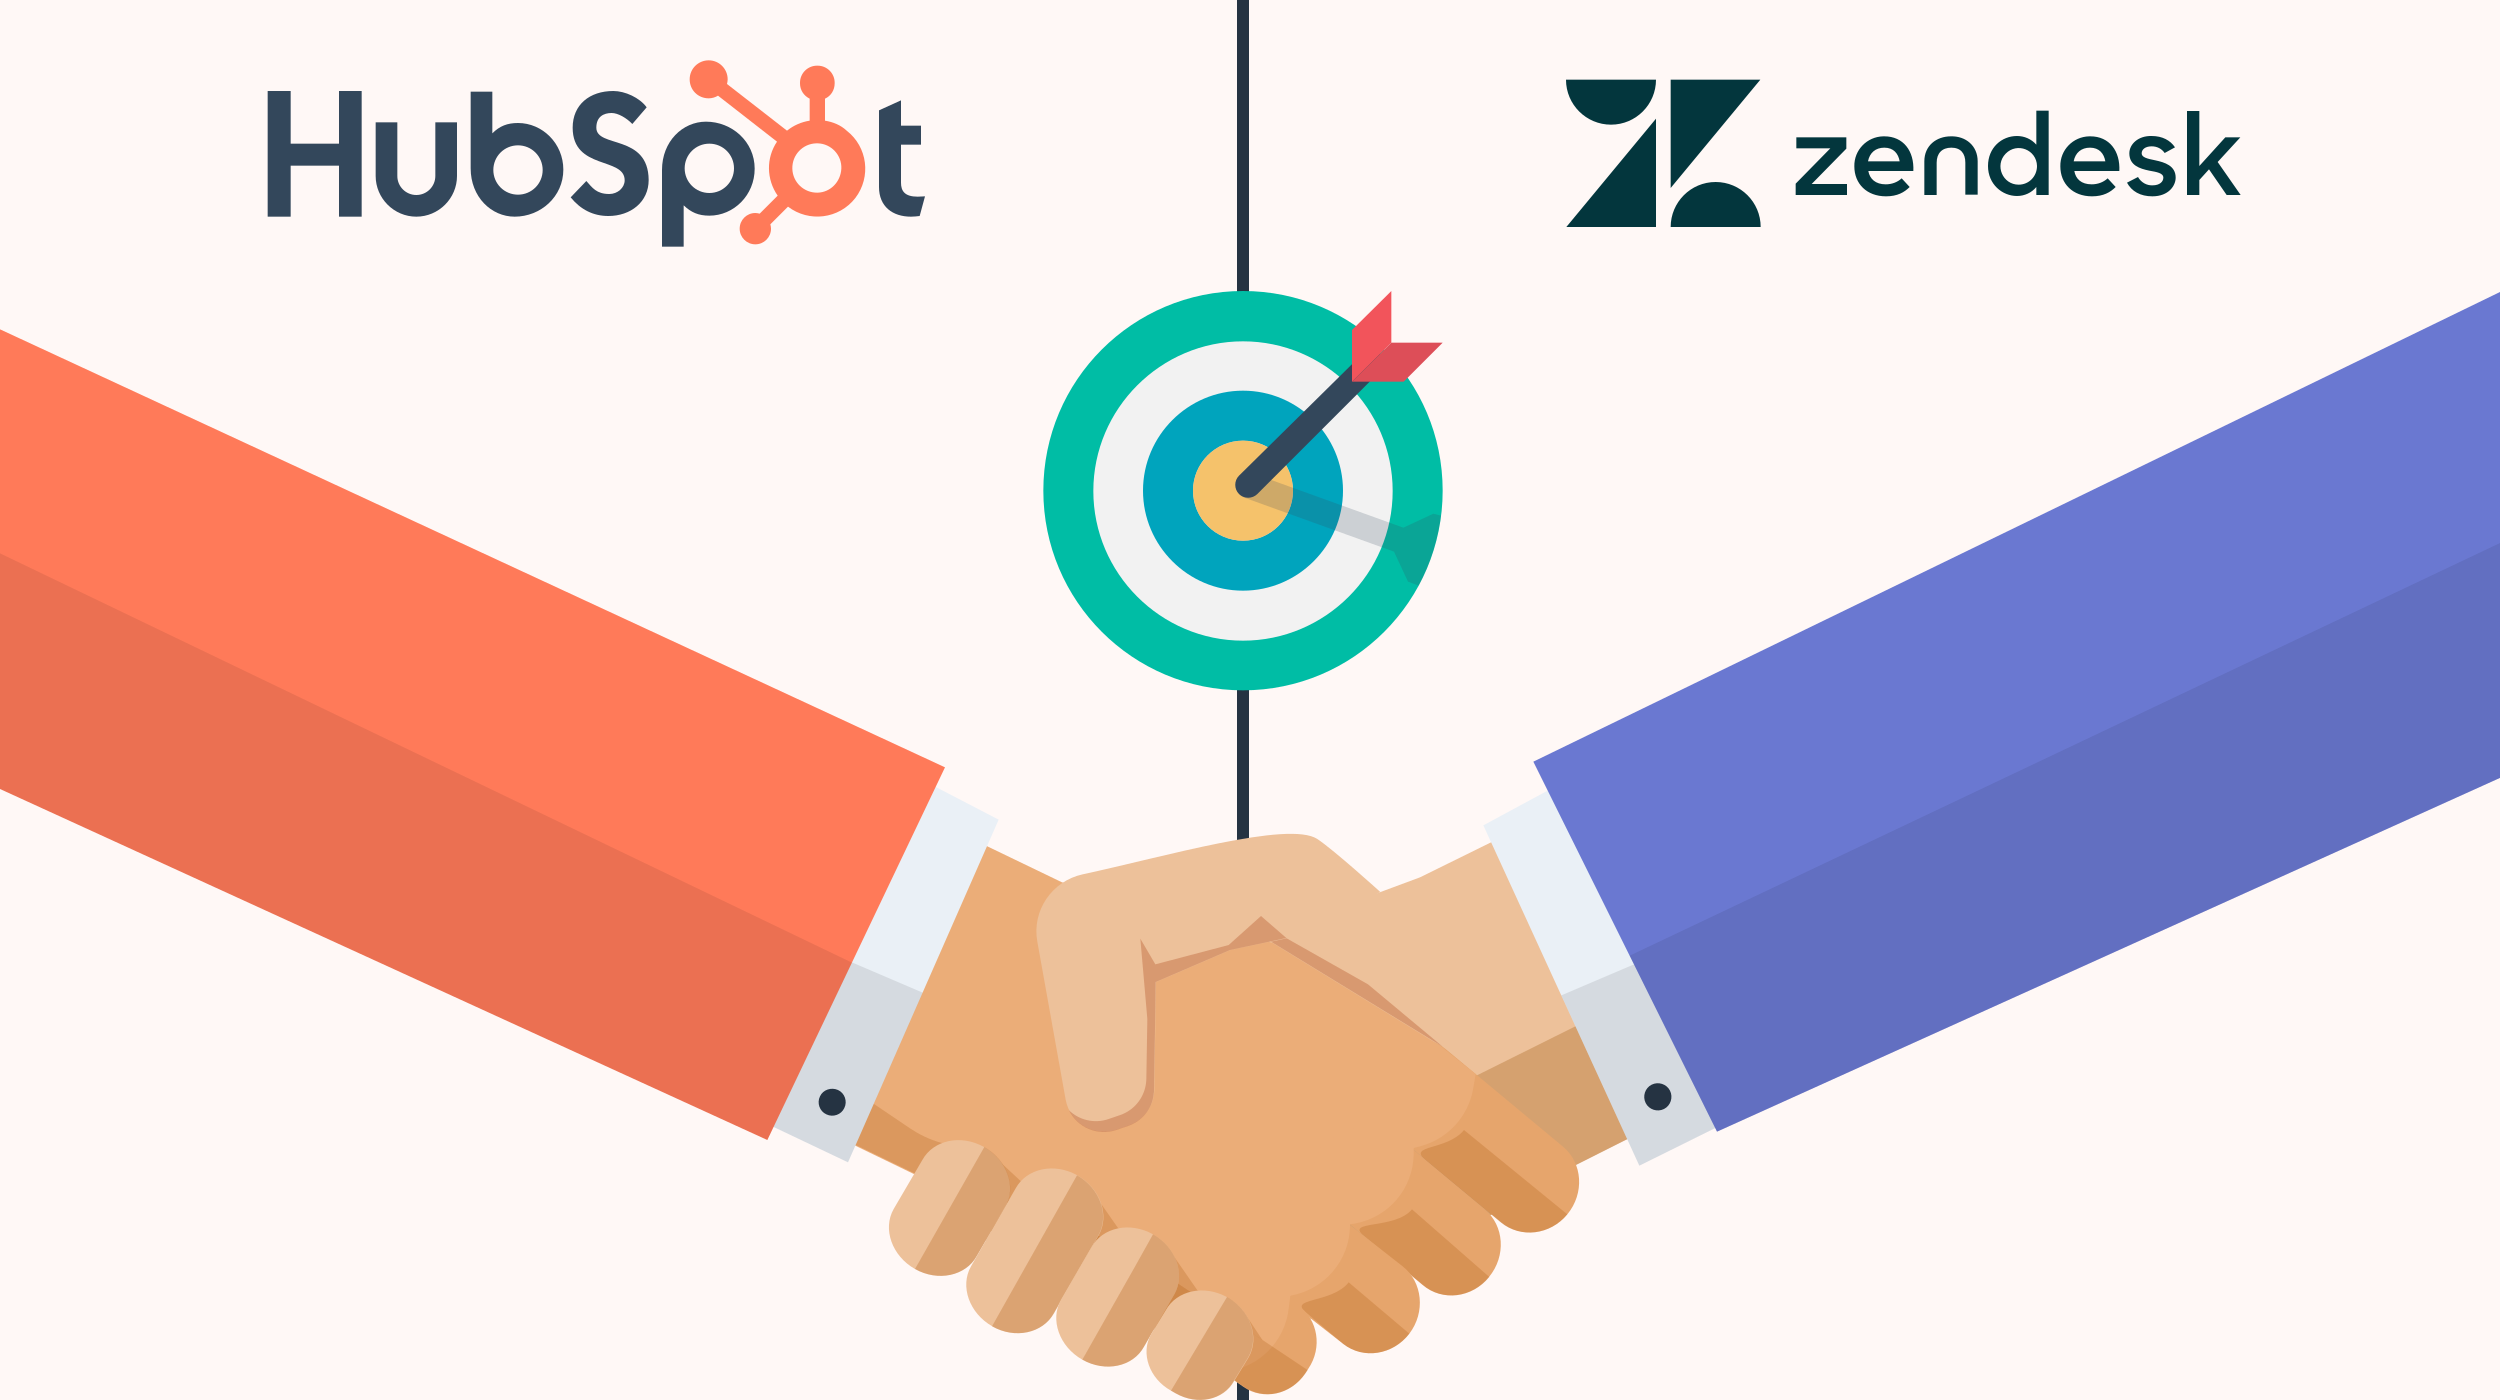
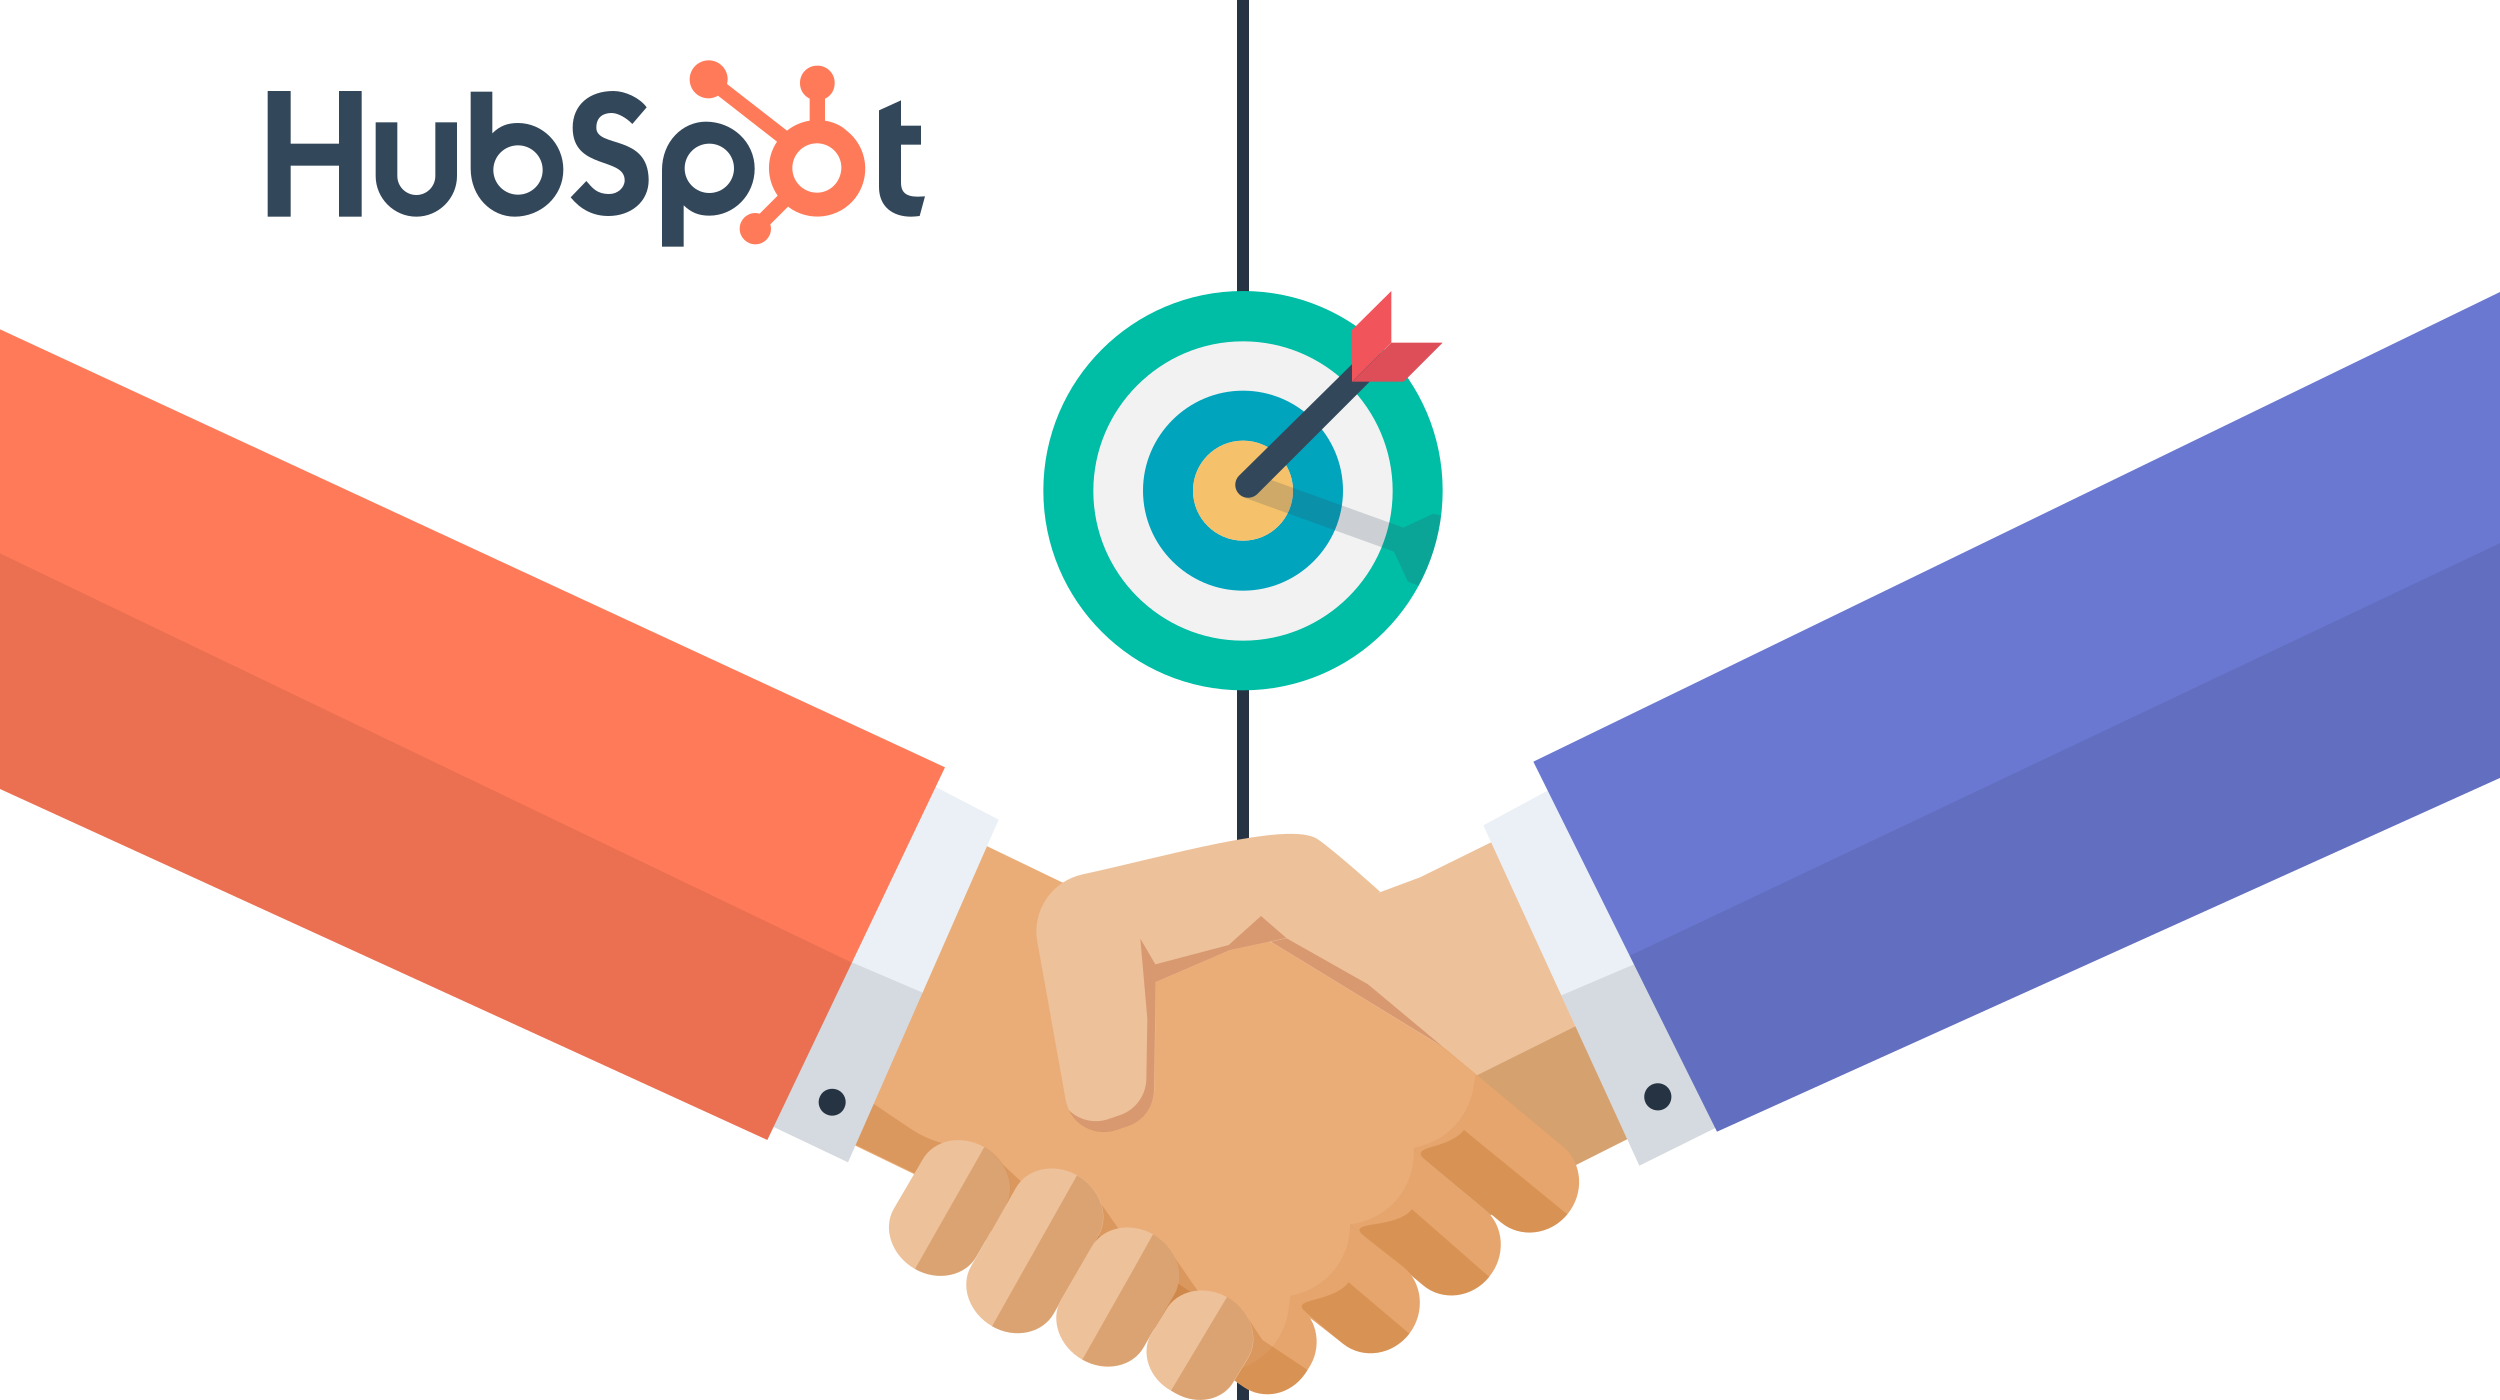
<svg xmlns="http://www.w3.org/2000/svg" version="1.1" x="0px" y="0px" viewBox="0 0 750 420" style="enable-background:new 0 0 750 420;" xml:space="preserve">
  <style type="text/css">
	.st0{fill:#FFF8F6;}
	.st1{fill:#253342;}
	.st2{fill:#33475B;}
	.st3{fill:#FF7A59;}
	.st4{fill:#EDC19A;}
	.st5{opacity:0.28;fill:#964F00;}
	.st6{fill:#E8B589;}
	.st7{fill:#EAF0F6;}
	.st8{opacity:9.000000e-02;}
	.st9{fill:#6A78D1;}
	.st10{opacity:8.000000e-02;}
	.st11{fill:#E6A56C;}
	.st12{opacity:0.22;fill:#A64D00;}
	.st13{fill:#EBAD78;}
	.st14{opacity:0.26;fill:#A64D00;}
	.st15{opacity:0.27;fill:#A12D00;}
	.st16{fill:#03363D;}
	.st17{fill:#00BDA5;}
	.st18{fill:#F2F2F2;}
	.st19{fill:#00A4BD;}
	.st20{fill:#CDD6E0;}
	.st21{fill:#F5C26B;}
	.st22{opacity:0.2;fill:#334A5E;enable-background:new    ;}
	.st23{fill:#F2545B;}
	.st24{fill:#DD4E58;}
</style>
  <g id="BG">
-     <rect x="0" y="0" class="st0" width="750" height="420" />
-   </g>
+     </g>
  <g id="Layer_1">
    <rect x="371.1" y="0" class="st1" width="3.6" height="420" />
    <g>
      <polygon class="st2" points="101.7,27.3 101.7,43.1 87.2,43.1 87.2,27.3 80.3,27.3 80.3,65 87.2,65 87.2,49.7 101.7,49.7     101.7,65 108.5,65 108.5,27.3   " />
      <path class="st2" d="M130.6,52.8c0,3.1-2.5,5.7-5.7,5.7c-3.1,0-5.7-2.5-5.7-5.7V36.7h-6.5v16.1c0,6.7,5.5,12.2,12.2,12.2    c6.7,0,12.2-5.5,12.2-12.2V36.7h-6.5V52.8z" />
      <path class="st2" d="M178.9,38.3c0-3.3,2.2-4.4,4.6-4.4c1.9,0,4.5,1.5,6.2,3.3l4.3-5c-2.1-2.9-6.5-4.9-10-4.9    c-7.1,0-12.2,4.1-12.2,11c0,12.8,15.6,8.7,15.6,15.8c0,2.2-2.1,4.1-4.6,4.1c-3.9,0-5.1-1.9-6.9-3.9l-4.7,4.9    c3,3.7,6.8,5.6,11.3,5.6c6.7,0,12.1-4.2,12.1-10.8C194.5,40.1,178.9,44.5,178.9,38.3" />
      <path class="st2" d="M275.3,59c-3.9,0-5-1.7-5-4.2V43.4h6v-5.7h-6v-7.6l-6.6,3v23c0,5.9,4.1,8.9,9.6,8.9c0.9,0,1.7-0.1,2.6-0.2    l1.6-5.9C276.9,58.9,276.1,59,275.3,59" />
      <path class="st2" d="M155.4,36.9L155.4,36.9c-3.2,0-5.5,0.9-7.7,3.1V27.5h-6.5v23c0,8.6,6.2,14.5,13.2,14.5    c7.8,0,14.6-6,14.6-14.1C169,43,162.7,36.9,155.4,36.9z M155.4,58.4c-4.1,0-7.4-3.3-7.4-7.4s3.3-7.4,7.4-7.4    c4.1,0,7.4,3.3,7.4,7.4S159.5,58.4,155.4,58.4z" />
      <path class="st2" d="M211.8,36.5c-7,0-13.2,5.9-13.2,14.5v23h6.5V61.6c2.2,2.1,4.4,3.1,7.7,3.1c7.3,0,13.6-6.1,13.6-14.1h0    C226.4,42.5,219.6,36.5,211.8,36.5z M212.8,57.9c-4.1,0-7.4-3.3-7.4-7.4c0-4.1,3.3-7.4,7.4-7.4c4.1,0,7.4,3.3,7.4,7.4    C220.2,54.6,216.9,57.9,212.8,57.9z" />
      <path class="st3" d="M247.5,36.2v-6.6c1.8-0.8,2.9-2.6,2.9-4.6v-0.2c0-2.8-2.3-5.1-5.1-5.1h-0.2c-2.8,0-5.1,2.3-5.1,5.1v0v0.2    c0,2,1.1,3.7,2.9,4.6v6.6c-2.5,0.4-4.8,1.4-6.8,3l-18-14c0.1-0.5,0.2-0.9,0.2-1.4c0-3.1-2.5-5.7-5.7-5.7c-3.1,0-5.7,2.5-5.7,5.7    s2.5,5.7,5.7,5.7c0,0,0,0,0,0c1,0,2-0.3,2.8-0.8l17.7,13.8c-3.3,4.9-3.2,11.3,0.2,16.2l-5.4,5.4c-0.4-0.1-0.9-0.2-1.3-0.2    c-2.6,0-4.7,2.1-4.7,4.7c0,2.6,2.1,4.7,4.7,4.7c2.6,0,4.7-2.1,4.7-4.7c0-0.5-0.1-0.9-0.2-1.3l5.3-5.3c6.3,4.8,15.3,3.7,20.2-2.6    c4.8-6.3,3.7-15.3-2.6-20.2C252.2,37.5,249.9,36.6,247.5,36.2 M245.3,57.8c-4.1,0.1-7.5-3.1-7.6-7.2s3.1-7.5,7.2-7.6    c0.1,0,0.3,0,0.4,0c4.1,0.1,7.3,3.6,7.1,7.6C252.2,54.6,249.1,57.7,245.3,57.8" />
    </g>
    <g>
      <g>
        <g id="arm_2_">
          <path class="st4" d="M442.1,367.6l27.7-16.6L614,278.3l135.4-174.5L426,263.2L339,295.5l34,114.2l31.6-24.9      C417.4,378.6,430.9,376.4,442.1,367.6z" />
          <path class="st5" d="M469.8,351L443,367c-10.8,8.6-25.9,13-38.3,19l-22.8,19.3l-37.2-94.4l18.9-13.1l2.3-1.3l29.9,20.8      c13.6,10.8,32.2,12.7,47.7,5.1l171.8-85.6l-1,41.5L469.8,351z" />
          <path class="st6" d="M343.7,349.4l-0.5,3.2c-0.2,0.9-0.7,1.7-1.6,2.1c-3.1,1.6-5.8,0.2-9.9-4.2l-7.8-12.4l8.2-3.1l8.6,6.6      C343,343.4,344.2,346.4,343.7,349.4z" />
        </g>
        <g>
          <polygon class="st7" points="539.4,326.1 491.8,349.7 445,247.6 488.7,224     " />
          <polygon class="st8" points="526.5,332.5 491.8,349.7 468.4,298.6 502.4,284.1     " />
          <polygon class="st9" points="750.6,233.1 515.1,339.5 460,228.5 750.6,87.3     " />
          <polygon class="st10" points="750.6,233.1 515.1,339.5 488.9,286.7 750,162.9     " />
          <path class="st1" d="M501,327.2c1,2,0.2,4.5-1.8,5.5c-2,1-4.5,0.2-5.5-1.8c-1-2-0.2-4.5,1.8-5.5      C497.5,324.4,500,325.2,501,327.2z" />
        </g>
      </g>
      <g>
        <g id="arm_3_">
          <g>
            <g>
              <path class="st11" d="M450.3,366.7l-35-29.1c-5.9-4.9-6.5-14-1.3-20.3l0,0c5.1-6.3,14.1-7.4,19.9-2.4l35,29.1        c5.9,4.9,6.5,14,1.3,20.3l0,0C465.1,370.5,456.2,371.6,450.3,366.7z" />
              <path class="st12" d="M470.2,364.3l-31-25.3c-5.1,6.3-17.3,4.3-11.4,9.2l22.4,18.5C456.2,371.6,465.1,370.5,470.2,364.3z" />
            </g>
            <path class="st11" d="M391.3,355.8L391.3,355.8c-5.9-4.9-6.5-14-1.3-20.3l0,0c5.1-6.3,14.1-7.4,19.9-2.4l0,0       c5.9,4.9,6.5,14,1.3,20.3l0,0C406.1,359.6,397.1,360.7,391.3,355.8z" />
            <g>
              <path class="st11" d="M426.8,385.5l-35.6-29.7c-5.9-4.9-6.5-14-1.3-20.3l0,0c5.1-6.3,14.1-7.4,19.9-2.4l35.6,29.7        c5.9,4.9,6.5,14,1.3,20.3l0,0C441.6,389.4,432.7,390.5,426.8,385.5z" />
              <path class="st12" d="M446.8,383.1L446.8,383.1c-5.1,6.3-14.1,7.4-19.9,2.4l-17.7-14.7c-5.9-4.9,9.2-1.8,14.4-8L446.8,383.1z" />
            </g>
            <path class="st11" d="M403,403.2l-26.7-20.9c-6-4.7-6.9-13.8-2-20.2l0,0c4.9-6.4,13.8-7.8,19.8-3.1l26.7,20.9       c6,4.7,6.9,13.8,2,20.2l0,0C417.9,406.5,409,407.9,403,403.2z" />
            <path class="st12" d="M422.8,400.1L422.8,400.1c-4.9,6.4-13.8,7.8-19.8,3.1l-11-9.3c-6-4.7,7.6-2.8,12.6-9.2L422.8,400.1z" />
            <path class="st11" d="M373.1,416.1l-19-13.1c-6.3-4.4-7.7-13.3-3.2-20.1l0,0c4.5-6.7,13.3-8.6,19.6-4.3l19,13.1       c5.9,4.1,7.3,12.6,3,18.9l-0.9,1.4C387.3,418.4,379,420.2,373.1,416.1z" />
          </g>
          <path class="st13" d="M300.3,371.6l-24.1-18.4l-145.5-70.4l11.5-103.1l176.4,85l63.2,18.2l50.1,30.7l10.8,8.6l-73.6,88      l-32.3-16.6C323.9,387.6,311.6,380.3,300.3,371.6z" />
          <path class="st13" d="M386.6,392.6l0.5-3.9l0,0c10.3-1.8,17.8-10.6,17.9-21l0-0.4l1.7-0.3c10-1.9,17.2-10.5,17.4-20.6l0-2      l2.6-0.7c7.8-2.3,13.7-8.8,15.2-16.8l0.8-4.7L396.5,343l-27.3,68.3l1.8-0.5C379.4,408.5,385.6,401.3,386.6,392.6z" />
          <path class="st12" d="M392.3,411l-0.2-0.1l-50.5-33.7L330,371c-17.3-9.3-35.4-6.6-35.6-26.3l-2.7-1.6c-6,1.7-13.5-1.1-18.7-4.6      l-144.5-97.7l1.7,41.5l145.6,70.4l24.6,18.8c10.9,8.4,22.8,15.5,35.3,21.3l21.1,12l17.3,11.8C380.5,420.1,388,418,392.3,411z" />
        </g>
        <g>
          <polygon class="st7" points="206.4,325.9 254.4,348.7 299.6,245.9 255.5,223     " />
          <polygon class="st8" points="219.5,332.1 254.4,348.7 276.8,297.8 249,285.9     " />
          <polygon class="st3" points="0,236.7 230.2,342 283.5,230.2 0,98.8     " />
          <polygon class="st10" points="0,236.7 230.2,342 255.6,288.8 0,166     " />
          <path class="st1" d="M246,328.9c-1,2-0.1,4.5,1.9,5.4c2,1,4.5,0.1,5.4-1.9c1-2,0.1-4.5-1.9-5.4      C249.4,326.1,246.9,326.9,246,328.9z" />
        </g>
      </g>
      <g>
        <polygon class="st12" points="299.6,348.2 306.3,354.4 330.3,361.1 335.4,368.4 347.8,376.8 352.5,377.4 359.3,387.2      373.1,393.5 378.8,402.1 376,400.2 350.6,401.3 307.4,381.1 284.3,363.4    " />
        <path class="st4" d="M293,376.8l8.6-14.7c3.4-6,0.5-14.1-6.4-18l0,0c-6.9-3.9-15.2-2.1-18.5,3.9l-8.6,14.7     c-3.4,6-0.5,14.1,6.4,18l0,0C281.4,384.6,289.7,382.8,293,376.8z" />
        <path class="st14" d="M274.5,380.7l20.8-36.6c6.9,3.9,9.7,11.9,6.4,18l-8.6,14.7C289.7,382.8,281.4,384.6,274.5,380.7z" />
        <path class="st4" d="M316.2,394l13.4-23.4c3.4-6,0.5-14.1-6.4-18l0,0c-6.9-3.9-15.2-2.1-18.5,3.9l-13.4,23.4     c-3.4,6-0.5,14.1,6.4,18l0,0C304.5,401.8,312.8,400,316.2,394z" />
        <path class="st14" d="M297.6,397.9L297.6,397.9c6.9,3.9,15.2,2.1,18.5-3.9l13.4-23.4c3.4-6,0.5-14.1-6.4-18l0,0L297.6,397.9z" />
        <path class="st4" d="M343.2,404l9.1-15.7c3.4-6,0.5-14.1-6.4-18l0,0c-6.9-3.9-15.2-2.1-18.5,3.9l-9.1,15.7     c-3.4,6-0.5,14.1,6.4,18l0,0C331.6,411.8,339.9,410.1,343.2,404z" />
        <path class="st14" d="M324.7,407.9L324.7,407.9c6.9,3.9,15.2,2.1,18.5-3.9l9.1-15.7c3.4-6,0.5-14.1-6.4-18l0,0l-2.4,4.3l-3.3,5.9     L324.7,407.9z" />
        <path class="st4" d="M370.2,414.4l4.4-7.2c3.4-6,0.5-14.1-6.4-18l0,0c-6.9-3.9-15.2-2.1-18.5,3.9l-4.4,7.2     c-3.2,5.7-0.5,13.3,6,16.9l1.4,0.8C359.2,421.7,367,420.1,370.2,414.4z" />
        <path class="st14" d="M351.3,417.2l1.4,0.8c6.5,3.7,14.3,2,17.4-3.7l4.4-7.2c3.4-6,0.5-14.1-6.4-18l0,0L351.3,417.2z" />
      </g>
      <g>
        <path class="st4" d="M395.2,251.7c-8.6-5.6-46.2,5.4-70.4,10.6c-9.2,2-15.3,10.9-13.6,20.2l8.5,47.4c1.3,7.1,8.5,11.3,15.3,9     l3.5-1.2c4.6-1.6,7.7-5.9,7.8-10.8l0.5-32.3l22.3-9.6l16.9-3.6l8.8-3.3l19.3-10.5C414.1,267.6,400.3,255.1,395.2,251.7z" />
        <g>
          <polygon class="st15" points="410.4,295.3 386,281.5 381.3,282.5 432.8,314 443,322.5     " />
          <path class="st15" d="M368.6,283.5l-22,5.8l-4.5-7.7l2.1,24.1l-0.3,18c-0.1,4.9-3.2,9.2-7.8,10.8l-3.5,1.2      c-4.3,1.5-8.9,0.3-11.9-2.6c2.5,5.1,8.5,7.8,14.2,5.9l3.5-1.2c4.2-1.4,7.2-5.1,7.7-9.5l0,0l0-0.1c0.1-0.4,0.1-0.8,0.1-1.3      l0.4-24.3l0,0l0.1-8l22.3-9.6l16.9-3.6l-7.6-6.6L368.6,283.5z" />
        </g>
      </g>
    </g>
    <g>
-       <path class="st16" d="M627.5,55.3c1.8,0,3.5-0.6,4.8-1.8l2.4,2.6c-1.6,1.6-3.7,2.8-7.1,2.8c-5.8,0-9.5-3.8-9.5-9    c-0.1-4.9,3.8-8.9,8.7-9c0.1,0,0.2,0,0.3,0c5.7,0,9,4.4,8.7,10.4h-13.5C622.7,53.7,624.4,55.3,627.5,55.3 M631.6,48.4    c-0.4-2.3-1.8-4.1-4.6-4.1c-2.6,0-4.4,1.5-4.9,4.1H631.6z M538.7,55.1l10.4-10.6h-10.2v-3.3h15v3.4l-10.4,10.6h10.6v3.3h-15.4    L538.7,55.1z M565.7,55.3c1.8,0,3.5-0.6,4.8-1.8l2.4,2.6c-1.6,1.6-3.7,2.8-7.1,2.8c-5.8,0-9.5-3.8-9.5-9c-0.1-4.9,3.8-8.9,8.7-9    c0.1,0,0.2,0,0.3,0c5.7,0,9,4.4,8.7,10.4h-13.5C560.9,53.7,562.7,55.3,565.7,55.3 M569.9,48.4c-0.4-2.3-1.8-4.1-4.6-4.1    c-2.6,0-4.4,1.5-4.9,4.1H569.9z M596.4,49.8c0-5.5,4.1-9,8.7-9c2.2,0,4.3,0.9,5.8,2.6V33.2h3.7v25.3h-3.7v-2.4    c-1.4,1.7-3.5,2.7-5.8,2.7C600.7,58.8,596.4,55.3,596.4,49.8 M611.1,49.8c-0.1-4.9-6-7.2-9.4-3.7c-3.4,3.5-0.9,9.3,3.9,9.3    C608.7,55.4,611.1,52.9,611.1,49.8 M638.1,54.8l3.3-1.7c0.9,1.6,2.6,2.6,4.4,2.5c2.1,0,3.2-1.1,3.2-2.3c0-1.4-2-1.7-4.2-2.1    c-2.9-0.6-6-1.6-6-5.2c0-2.7,2.6-5.3,6.7-5.2c3.2,0,5.6,1.3,7,3.4l-3.1,1.7c-0.9-1.3-2.3-2-3.9-2c-2,0-3,1-3,2.1    c0,1.2,1.6,1.6,4.1,2.1c2.8,0.6,6.1,1.6,6.1,5.2c0,2.4-2.1,5.6-7,5.6C642.1,58.9,639.5,57.4,638.1,54.8 M662.7,50.8l-2.9,3.2v4.5    h-3.7V33.3h3.7v16.5l7.8-8.6h4.5l-6.8,7.4l6.9,9.9h-4.2L662.7,50.8z M585.3,40.9c-4.4,0-8,2.8-8,7.5v10.1h3.7v-9.7    c0-2.8,1.6-4.5,4.4-4.5c2.8,0,4.2,1.7,4.2,4.5v9.6h3.7V48.4C593.3,43.7,589.7,40.8,585.3,40.9 M496.8,35.6v32.5h-26.9L496.8,35.6z     M496.8,23.9c0,7.4-6,13.5-13.5,13.5c-7.4,0-13.5-6-13.5-13.5H496.8z M501.2,68.1c0-7.4,6-13.5,13.5-13.5c7.4,0,13.5,6,13.5,13.5    H501.2z M501.2,56.4V23.9h26.9L501.2,56.4z" />
-     </g>
+       </g>
    <g>
      <circle class="st17" cx="372.9" cy="147.2" r="59.9" />
      <path class="st18" d="M372.9,192.2c-24.7,0-44.9-20.2-44.9-44.9s20.2-44.9,44.9-44.9c24.7,0,44.9,20.2,44.9,44.9    S397.6,192.2,372.9,192.2z" />
      <path class="st19" d="M372.9,177.2c-16.5,0-30-13.5-30-30s13.5-30,30-30s30,13.5,30,30S389.4,177.2,372.9,177.2z" />
      <path class="st20" d="M372.9,162.2c-8.2,0-15-6.7-15-15c0-8.2,6.7-15,15-15s15,6.7,15,15C387.9,155.5,381.2,162.2,372.9,162.2z" />
      <path class="st21" d="M372.9,162.2c-8.2,0-15-6.7-15-15c0-8.2,6.7-15,15-15s15,6.7,15,15C387.9,155.5,381.2,162.2,372.9,162.2z" />
      <path class="st22" d="M432.3,154.7c-1,7.5-3.2,14.5-6.7,21l-3.2-1.2l-4.2-9l-44.9-16.2c-2-0.7-3-3-2.2-5s3-3,5-2.2l44.9,16.2    l9-4.2L432.3,154.7z" />
      <path class="st2" d="M413.9,111.5l-36.7,36.7c-1.5,1.5-4,1.5-5.5,0l0,0c-1.5-1.5-1.5-4,0-5.5l37-36.5c1.5-1.5,4-1.5,5.5,0l0,0    C415.4,107.8,415.4,110,413.9,111.5z" />
      <polygon class="st23" points="417.4,102.8 405.6,114.5 405.6,99 417.4,87.3   " />
      <polygon class="st24" points="421.1,114.5 432.8,102.8 417.4,102.8 405.6,114.5   " />
    </g>
  </g>
</svg>